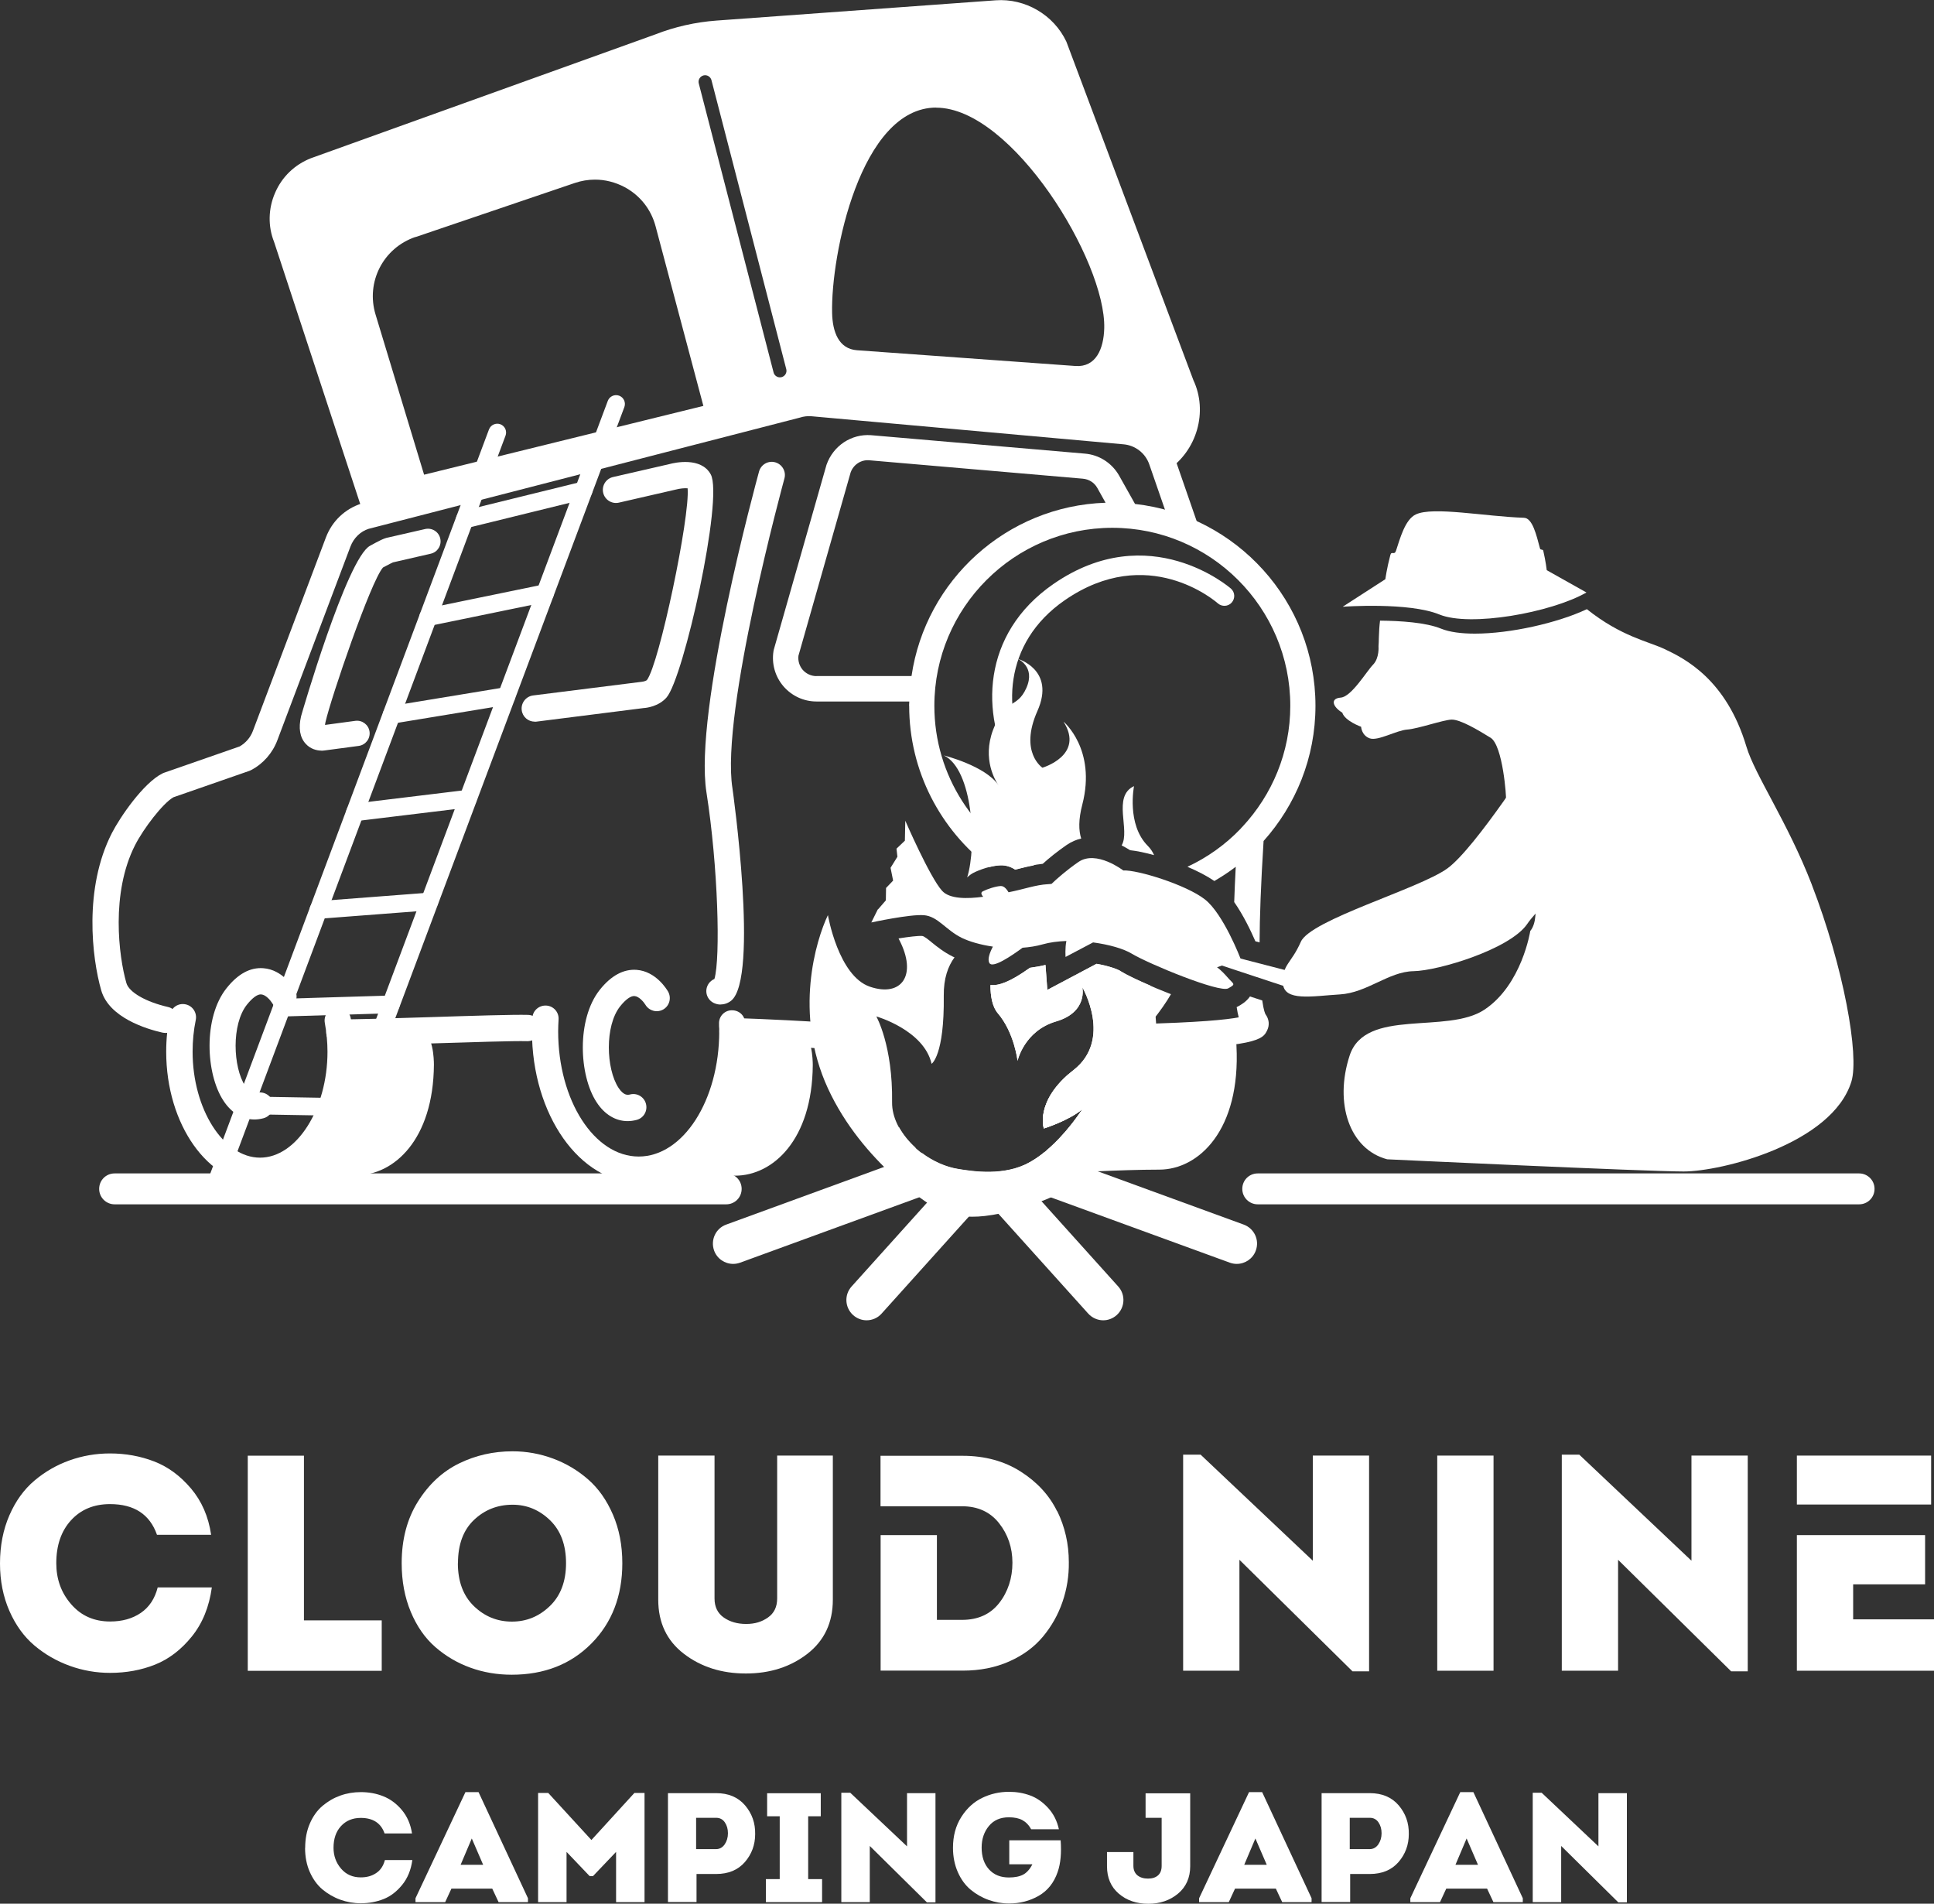
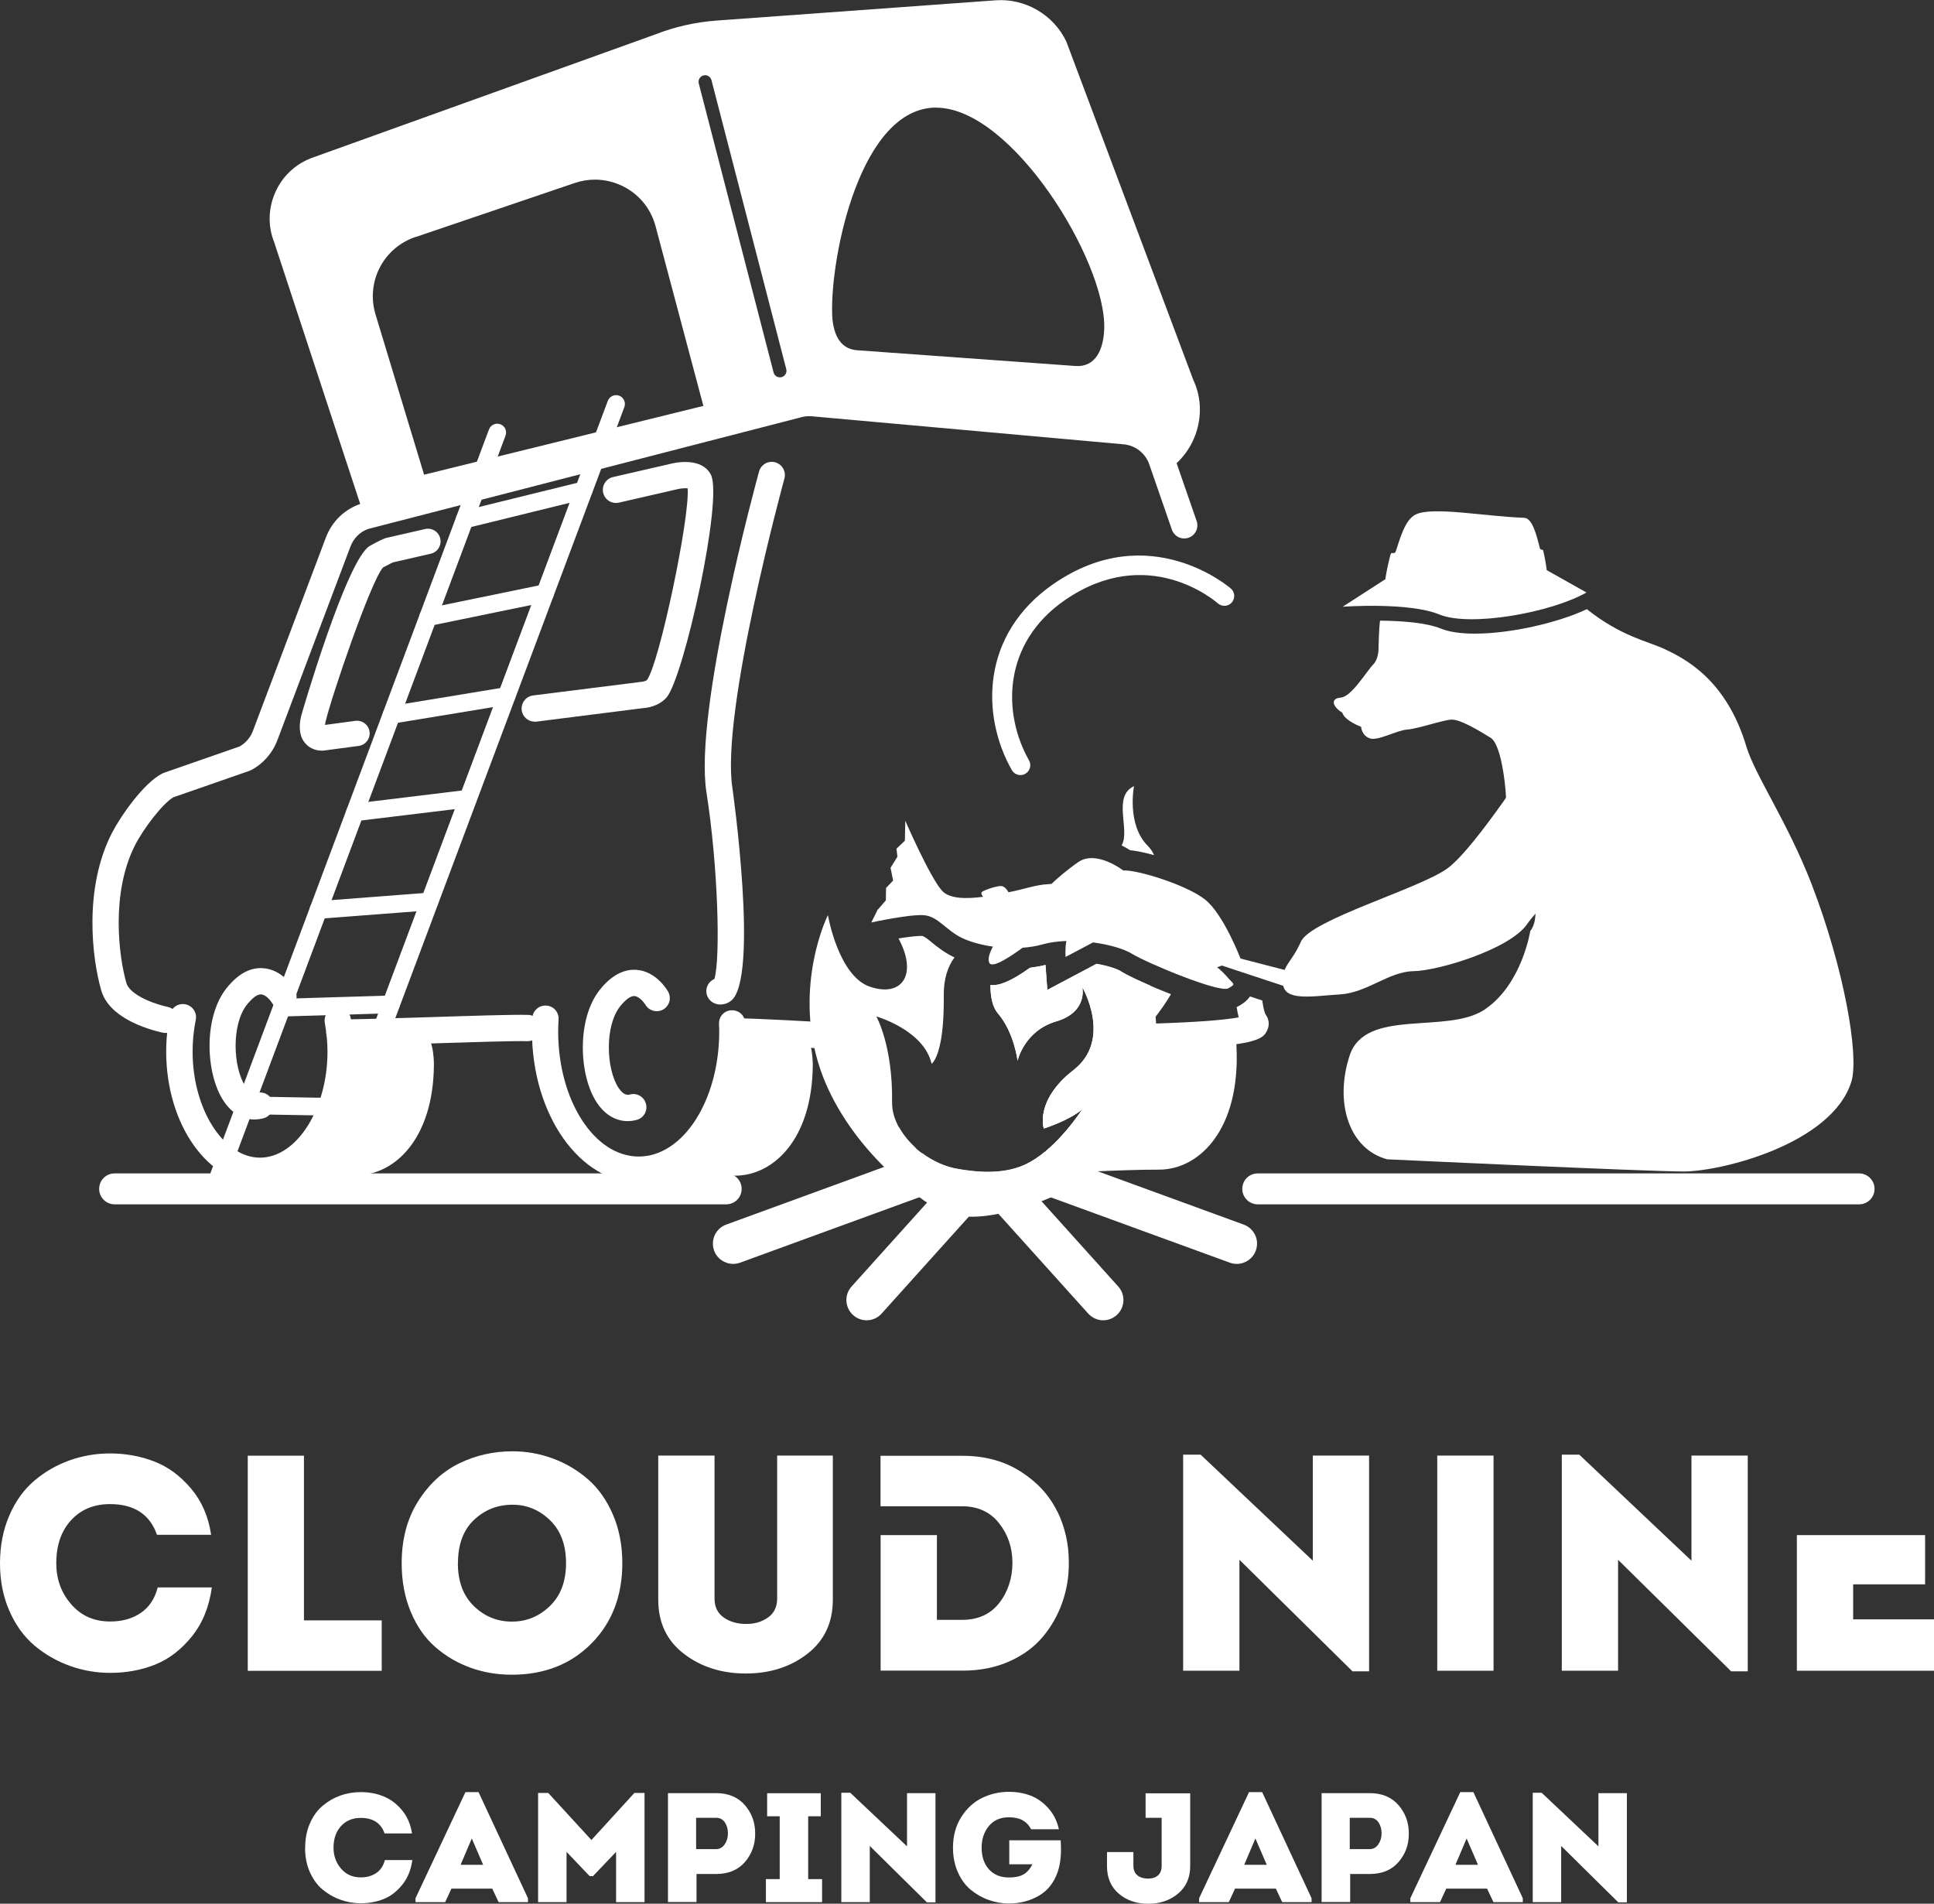
<svg xmlns="http://www.w3.org/2000/svg" id="_レイヤー_2" viewBox="0 0 188.98 186">
  <rect x="0" y="0" width="188.98" height="186" fill="#333333" stroke="none" />
  <defs>
    <style>.cls-1{fill:#fff;stroke-width:0px;}</style>
  </defs>
  <g id="_デザイン">
    <path class="cls-1" d="M109.55,94.91c-.39-.24-1.26-.54-2.4-.74l-4.81,2.55-.18-2.44c-.48.12-.99.21-1.52.28-2,1.42-3.03,1.75-3.86,1.69,0,1.1.19,2.13.72,2.75,1.62,1.89,1.93,4.65,1.93,4.65,0,0,.64-2.93,3.77-3.85,3.13-.92,2.56-3.34,2.56-3.34,0,0,2.97,5.1-.86,8.09-3.83,3-2.9,5.71-2.9,5.71,0,0,2.41-.75,3.76-1.88,0,0-2.24,3.56-5.12,5.18-.07.04-.14.06-.21.09,1.06.63,2.21.98,3.42.98,5.06,0,9.15-6.05,9.15-13.52,0-1.7-.22-3.32-.61-4.82-1.15-.5-2.23-1-2.85-1.38Z" />
    <path class="cls-1" d="M0,152.76c0-1.74.31-3.31.92-4.71.61-1.4,1.43-2.53,2.45-3.39,1.02-.86,2.16-1.52,3.42-1.97,1.26-.45,2.58-.68,3.96-.68,1.52,0,2.96.26,4.31.78s2.55,1.4,3.6,2.64c1.05,1.24,1.71,2.75,1.97,4.53h-5.29c-.7-2-2.23-3-4.59-3-1.58,0-2.85.53-3.81,1.58-.96,1.05-1.44,2.45-1.44,4.19,0,1.56.48,2.9,1.46,4.02.97,1.12,2.24,1.68,3.8,1.68,1.18,0,2.18-.28,3-.84s1.37-1.39,1.65-2.49h5.29c-.26,1.9-.91,3.5-1.95,4.79-1.04,1.29-2.24,2.21-3.59,2.75-1.35.54-2.82.81-4.4.81-1.36,0-2.68-.23-3.95-.69-1.27-.46-2.42-1.12-3.44-1.98-1.02-.86-1.84-1.99-2.45-3.38-.61-1.39-.92-2.94-.92-4.64Z" />
    <path class="cls-1" d="M29.7,142.22v16.1h7.6v4.93h-13.09v-21.02h5.5Z" />
    <path class="cls-1" d="M60.81,152.73c0,3.2-1.01,5.82-3.02,7.85-2.01,2.03-4.61,3.05-7.79,3.05-1.42,0-2.77-.23-4.04-.69s-2.41-1.13-3.42-2.01c-1.01-.88-1.81-2.03-2.4-3.44-.59-1.41-.89-3-.89-4.76,0-2.32.53-4.33,1.59-6.02,1.06-1.69,2.4-2.93,4.01-3.72,1.61-.79,3.36-1.19,5.24-1.19,1.36,0,2.68.24,3.95.71,1.27.47,2.41,1.15,3.42,2.03s1.82,2.03,2.43,3.44c.61,1.41.92,3,.92,4.76ZM44.74,152.73c0,1.78.52,3.18,1.56,4.19s2.28,1.52,3.72,1.52,2.66-.51,3.71-1.52,1.58-2.41,1.58-4.19-.52-3.18-1.56-4.19c-1.04-1.01-2.26-1.52-3.66-1.52-1.48,0-2.74.5-3.78,1.49s-1.56,2.4-1.56,4.22Z" />
    <path class="cls-1" d="M72.88,163.51c-2.36,0-4.38-.64-6.05-1.92-1.67-1.28-2.51-3.04-2.51-5.29v-14.08h5.5v13.96c0,.82.3,1.44.9,1.86.6.42,1.33.63,2.19.63s1.53-.21,2.13-.63c.6-.42.9-1.04.9-1.86v-13.96h5.44v14.08c0,2.24-.83,4-2.49,5.29-1.66,1.28-3.66,1.92-6.01,1.92Z" />
    <path class="cls-1" d="M132.16,163.3l-11.05-10.9v10.84h-5.5v-21.11h1.71l10.96,10.36v-10.27h5.5v21.08h-1.62Z" />
    <path class="cls-1" d="M169.16,163.3l-11.05-10.9v10.84h-5.5v-21.11h1.71l10.96,10.36v-10.27h5.5v21.08h-1.62Z" />
    <path class="cls-1" d="M29.82,180.55c0-.88.15-1.68.46-2.39.31-.71.72-1.28,1.24-1.72.52-.44,1.09-.77,1.73-1s1.31-.34,2.01-.34c.77,0,1.5.13,2.18.4s1.29.71,1.82,1.34c.53.63.86,1.39,1,2.3h-2.68c-.35-1.01-1.13-1.52-2.33-1.52-.8,0-1.44.27-1.93.8-.49.53-.73,1.24-.73,2.12,0,.79.25,1.47.74,2.04.49.57,1.13.85,1.92.85.6,0,1.1-.14,1.52-.43.42-.28.69-.7.84-1.26h2.68c-.13.96-.46,1.77-.99,2.42s-1.13,1.12-1.82,1.39c-.68.27-1.43.41-2.23.41-.69,0-1.36-.12-2-.35-.64-.23-1.22-.57-1.74-1-.52-.44-.93-1.01-1.24-1.71-.31-.7-.46-1.49-.46-2.35Z" />
    <path class="cls-1" d="M48.09,184.53h-3.98l-.61,1.32h-2.9v-.38l4.88-10.37h1.28l4.83,10.37v.38h-2.87l-.62-1.32ZM46.1,179.63l-1.09,2.57h2.2l-1.11-2.57Z" />
    <path class="cls-1" d="M57.78,179.79l4.21-4.61h.99v10.67h-2.78v-4.91l-2.26,2.37h-.32l-2.26-2.37v4.91h-2.78v-10.67h.99l4.23,4.61Z" />
    <path class="cls-1" d="M68.05,185.84h-2.78v-10.64s.79,0,2.35,0c1.56,0,2.34,0,2.35,0,1.21,0,2.15.4,2.83,1.19.68.8,1.01,1.73.99,2.81,0,1.05-.34,1.97-1.01,2.74-.67.77-1.61,1.16-2.8,1.16h-1.92v2.75ZM68.01,180.67h1.96c.34,0,.62-.15.84-.46.21-.31.32-.67.32-1.09s-.1-.76-.3-1.06-.49-.45-.85-.45h-1.96v3.06Z" />
    <path class="cls-1" d="M78.98,183.6h1.35v2.25h-5.49v-2.25h1.35v-6.14h-1.23v-2.25h5.24v2.25h-1.23v6.14Z" />
    <path class="cls-1" d="M90.58,185.88l-5.59-5.52v5.49h-2.78v-10.69h.87l5.55,5.24v-5.2h2.78v10.67h-.82Z" />
    <path class="cls-1" d="M93.12,180.55c0-1.17.27-2.17.82-3.03s1.23-1.47,2.04-1.86c.81-.39,1.68-.59,2.61-.59.74,0,1.43.12,2.08.36s1.23.65,1.75,1.22c.52.57.87,1.26,1.05,2.08h-2.71c-.23-.42-.52-.71-.87-.9-.34-.18-.78-.27-1.31-.27-.83,0-1.48.28-1.95.85-.47.57-.71,1.27-.71,2.11,0,.89.24,1.6.72,2.13.48.53,1.13.79,1.94.79.58,0,1.04-.09,1.4-.28.35-.19.65-.52.9-1.01h-2.26v-2.34h5.02c.09,1.23,0,2.26-.29,3.09-.36,1.05-.98,1.83-1.85,2.33s-1.84.75-2.91.75c-.69,0-1.36-.12-2-.35-.64-.23-1.23-.57-1.75-1-.52-.44-.94-1.01-1.25-1.72-.31-.71-.47-1.5-.47-2.37Z" />
    <path class="cls-1" d="M116.3,175.21v7.13c0,1.12-.4,2.02-1.19,2.68s-1.77.99-2.91.99-2.12-.33-2.88-.99c-.77-.66-1.15-1.55-1.15-2.68v-1.38h2.58v1.34c0,.4.13.71.39.93.26.21.61.32,1.03.32s.74-.1.98-.31c.24-.21.36-.52.36-.93v-4.7h-1.57v-2.39h4.35Z" />
    <path class="cls-1" d="M124.66,184.53h-3.98l-.61,1.32h-2.9v-.38l4.88-10.37h1.28l4.83,10.37v.38h-2.87l-.62-1.32ZM122.67,179.63l-1.09,2.57h2.2l-1.11-2.57Z" />
    <path class="cls-1" d="M131.92,185.84h-2.78v-10.64s.79,0,2.35,0c1.56,0,2.34,0,2.35,0,1.21,0,2.15.4,2.83,1.19.68.8,1.01,1.73.99,2.81,0,1.05-.34,1.97-1.01,2.74-.67.77-1.61,1.16-2.8,1.16h-1.92v2.75ZM131.88,180.67h1.96c.34,0,.62-.15.84-.46.21-.31.32-.67.32-1.09s-.1-.76-.3-1.06-.49-.45-.85-.45h-1.96v3.06Z" />
    <path class="cls-1" d="M145.3,184.53h-3.98l-.61,1.32h-2.9v-.38l4.88-10.37h1.28l4.83,10.37v.38h-2.87l-.62-1.32ZM143.31,179.63l-1.09,2.57h2.2l-1.11-2.57Z" />
    <path class="cls-1" d="M158.14,185.88l-5.59-5.52v5.49h-2.78v-10.69h.87l5.55,5.24v-5.2h2.78v10.67h-.82Z" />
    <path class="cls-1" d="M103.29,147.65c-.75-1.54-1.93-2.83-3.54-3.86-1.61-1.03-3.51-1.55-5.69-1.55h-8.02v4.93h7.96c1.54,0,2.75.55,3.62,1.65.87,1.1,1.31,2.39,1.31,3.87s-.43,2.83-1.29,3.93c-.86,1.1-2.07,1.65-3.63,1.65h-2.46v-8.28h-5.5v13.24h8.02c1.68,0,3.2-.3,4.55-.9s2.45-1.41,3.29-2.42c.84-1.01,1.48-2.14,1.91-3.39s.64-2.55.62-3.89c0-1.78-.38-3.44-1.13-4.98Z" />
-     <rect class="cls-1" x="175.58" y="142.22" width="13.12" height="4.78" />
    <polygon class="cls-1" points="181.08 158.22 181.08 154.8 188.11 154.8 188.11 149.99 175.58 149.99 175.58 163.24 188.98 163.24 188.98 158.22 181.08 158.22" />
    <rect class="cls-1" x="140.44" y="142.22" width="5.5" height="21.02" />
    <path class="cls-1" d="M25.4,115.17s5.55-.34,9.42-.34c3.66,0,7.53-3.47,7.58-10.81,0-.42-.05-3.19-1.33-3.19h-6.71s-.87,14.34-8.94,14.34Z" />
    <path class="cls-1" d="M103.85,114.62s5.55-.34,9.42-.34,7.97-3.87,7.55-12.09c-.03-.54-.06-1.06-.09-1.55,0,0-7.41.9-9.74.77" />
    <path class="cls-1" d="M35.51,50.19c.03.1.09.18.14.27.03,0,.05-.03.08-.03l2.15-.55s.02-.09.01-.14l.7-.04,39.21-10.11c.52-.17,1.08-.23,1.62-.19l30.46,2.74c1.67.13,3.1,1.24,3.65,2.82l.37,1.07c.06-.03.12-.04.18-.07,2.9-1.93,3.97-5.76,2.53-8.82l-12.41-33.07c-1.24-2.63-4.03-4.25-6.91-4.04l-27.27,1.98c-2.06.15-4.09.61-5.98,1.35L30.38,15.46c-1.58.62-2.83,1.82-3.5,3.38-.68,1.56-.7,3.29-.1,4.79l8.73,26.56ZM91.48,10.52c7.41,0,16.59,14.99,16.42,21.55-.05,2.01-.81,3.83-2.81,3.69l-21.35-1.54c-1.8-.13-2.39-1.82-2.43-3.63-.14-5.64,2.77-20.08,10.18-20.08ZM68.74,7.37c.34-.09.69.12.78.46l7.31,28.24c.09.34-.12.69-.46.78-.05.01-.11.02-.16.02-.28,0-.55-.19-.62-.48l-7.31-28.24c-.09-.34.12-.69.46-.78ZM40.61,23.16l15.55-5.28c.65-.22,1.32-.33,1.98-.33.99,0,1.98.25,2.89.73,1.51.81,2.59,2.17,3.03,3.83l4.67,17.55-27.29,6.72-4.74-15.64c-.97-3.19.75-6.52,3.9-7.59Z" />
    <path class="cls-1" d="M16.15,100.92c-.09,0-.19-.01-.29-.03-1.54-.35-5.2-1.45-5.97-4.13-.91-3.17-1.72-9.97,1.04-15.36.8-1.56,3.06-4.87,4.92-5.82l.16-.07,7.41-2.58c.59-.34,1.05-.87,1.29-1.51l7.14-18.92c.6-1.58,1.86-2.78,3.47-3.3l42.14-10.87c.62-.2,1.33-.28,2.05-.22l30.47,2.74c2.16.17,4.03,1.62,4.74,3.68l2.21,6.38c.23.67-.12,1.4-.79,1.63-.67.23-1.4-.12-1.63-.79l-2.21-6.38c-.38-1.1-1.38-1.87-2.54-1.96l-30.47-2.74c-.37-.03-.75.01-1.12.13l-42.15,10.87c-.79.25-1.46.89-1.78,1.74l-7.14,18.92c-.47,1.25-1.38,2.29-2.56,2.91l-.18.08-7.42,2.58c-1.04.6-2.9,3.03-3.74,4.67-2.39,4.69-1.6,10.87-.85,13.48.26.9,1.89,1.84,4.07,2.34.69.16,1.13.85.97,1.54-.14.6-.67,1-1.25,1Z" />
    <path class="cls-1" d="M82.17,102.46s-.02,0-.03,0c-1.61-.04-2.56-.06-2.56-.06-.09,0-4.74-.28-8.04-.36-.71-.02-1.27-.61-1.25-1.32.02-.7.59-1.25,1.28-1.25.01,0,.02,0,.03,0,3.33.08,7.99.36,8.09.37,0,0,0,0,0,0,.02,0,.95.03,2.5.06.71.02,1.27.6,1.25,1.31-.02.7-.59,1.26-1.28,1.26Z" />
    <path class="cls-1" d="M62.42,115.56c-5.76,0-10.44-6.64-10.44-14.81,0-.44.02-.87.04-1.3.04-.71.65-1.24,1.36-1.2.71.04,1.25.65,1.2,1.36-.02.38-.04.76-.04,1.15,0,6.75,3.53,12.24,7.87,12.24s7.87-5.49,7.87-12.24c0-.17,0-.33-.02-.5v-.22c-.04-.71.51-1.31,1.22-1.33.74-.02,1.31.52,1.33,1.23v.21c.02.21.03.41.03.62,0,8.16-4.68,14.81-10.44,14.81Z" />
    <path class="cls-1" d="M33.16,100.87c2.57.06,15.68-.5,18.41-.44" />
    <path class="cls-1" d="M33.64,102.15c-.2,0-.37,0-.51,0-.71-.02-1.27-.61-1.25-1.31s.56-1.26,1.31-1.25c1.23.03,5.11-.09,8.86-.21,3.99-.13,8.12-.26,9.55-.22.71.02,1.27.61,1.25,1.32-.02.71-.61,1.25-1.32,1.25-1.36-.04-5.45.1-9.4.22-3.53.11-6.89.22-8.5.22Z" />
    <path class="cls-1" d="M25.4,115.68c-5.05,0-9.16-5.8-9.16-12.92,0-1.22.12-2.45.37-3.63.14-.7.82-1.15,1.52-1,.69.14,1.14.82,1,1.52-.21,1.01-.31,2.06-.31,3.11,0,5.61,3.02,10.35,6.59,10.35s6.59-4.74,6.59-10.35c0-.92-.09-1.87-.26-2.81-.13-.7.33-1.37,1.03-1.5.7-.13,1.37.33,1.5,1.03.2,1.1.3,2.2.3,3.28,0,7.12-4.11,12.92-9.16,12.92Z" />
    <path class="cls-1" d="M70.43,98.15c-.19,0-.39-.03-.58-.11-.66-.25-1-.99-.75-1.65.13-.35.39-.6.71-.74.6-2.03.36-10.99-.78-18.24-1.25-7.95,4.88-30.39,5.14-31.34.19-.68.89-1.09,1.58-.9.68.19,1.09.9.9,1.58-.06.23-6.25,22.85-5.08,30.26.03.18,2.61,18.54-.12,20.76-.3.24-.66.37-1.03.37Z" />
    <path class="cls-1" d="M52.25,70.51c-.64,0-1.19-.47-1.27-1.12-.09-.7.41-1.35,1.11-1.44l10.58-1.33c.24-.02.48-.11.54-.17,1.2-1.54,4.23-15.98,3.98-18.74-.28-.03-.77.02-1.14.12l-5.57,1.28c-.69.16-1.38-.27-1.54-.96-.16-.69.27-1.38.96-1.54l5.53-1.27c.47-.13,3.08-.72,4.02,1.01,1.26,2.31-2.64,19.88-4.32,21.8-.78.89-1.99,1.02-2.22,1.03l-10.51,1.33c-.05,0-.11.01-.16.01Z" />
    <path class="cls-1" d="M31.42,73.34c-.49,0-1.1-.17-1.55-.67-.57-.62-.72-1.53-.45-2.69.03-.15,4.47-15.41,6.73-16.65.84-.46,1.37-.75,1.81-.82l3.58-.82c.67-.15,1.33.26,1.48.93.15.66-.26,1.33-.93,1.48l-3.7.85c-.11.05-.37.18-.97.5-1.2,1.37-5.06,12.68-5.61,15.08-.03.12-.04.22-.05.3l2.96-.4c.67-.09,1.3.38,1.39,1.06.09.67-.38,1.3-1.06,1.39l-3.38.45c-.08.01-.16.02-.25.02Z" />
    <path class="cls-1" d="M61.33,109.54c-1.17,0-2.25-.64-3.03-1.84-1.73-2.63-1.97-8.11.3-10.98,1.11-1.4,2.33-2.05,3.6-1.96,1.9.14,2.96,1.92,3.08,2.12.35.62.14,1.4-.47,1.75-.61.35-1.39.14-1.75-.47-.16-.26-.62-.81-1.06-.84-.37-.03-.87.34-1.4,1-1.52,1.91-1.38,6.11-.16,7.97.53.8.94.69,1.11.65.68-.19,1.39.22,1.57.91.18.69-.22,1.39-.91,1.57-.3.08-.6.12-.89.12Z" />
    <path class="cls-1" d="M24.86,109.38c-1.17,0-2.25-.64-3.03-1.84-1.73-2.63-1.98-8.11.3-10.98,1.11-1.4,2.31-2.06,3.6-1.96,1.9.14,2.96,1.92,3.08,2.12.35.62.14,1.4-.47,1.75-.61.35-1.39.14-1.75-.47-.16-.26-.62-.81-1.06-.84-.37-.04-.87.34-1.4,1-1.52,1.91-1.38,6.11-.16,7.97.52.8.94.69,1.11.65.68-.18,1.39.22,1.57.91.18.69-.22,1.39-.91,1.57-.3.08-.6.12-.89.12Z" />
    <path class="cls-1" d="M99.71,75.73c-.34,0-.66-.18-.84-.49-3.02-5.32-3.04-13.28,4.08-18.19,9.37-6.46,17.25.39,17.33.46.4.35.43.96.08,1.36-.35.4-.96.43-1.36.08-.29-.25-6.86-5.89-14.95-.31-6.11,4.22-6.1,11.07-3.5,15.65.26.46.1,1.05-.36,1.31-.15.09-.31.13-.47.13Z" />
    <path class="cls-1" d="M21.2,116.25c-.1,0-.2-.02-.3-.06-.45-.17-.67-.66-.51-1.11l27.39-73.12c.17-.45.67-.67,1.11-.51.45.17.67.66.51,1.11l-27.39,73.12c-.13.35-.46.56-.81.56Z" />
    <path class="cls-1" d="M31.9,115.83c-.1,0-.2-.02-.3-.06-.45-.17-.67-.66-.51-1.11l28.3-75.49c.17-.45.66-.67,1.11-.51.45.17.67.66.51,1.11l-28.3,75.49c-.13.35-.46.56-.81.56Z" />
    <path class="cls-1" d="M45.41,51.63c-.39,0-.74-.26-.84-.66-.11-.46.17-.93.63-1.04l11.63-2.86c.47-.11.93.17,1.04.63.11.46-.17.93-.63,1.04l-11.63,2.86c-.07.02-.14.02-.21.02Z" />
    <path class="cls-1" d="M41.83,61.17c-.4,0-.76-.28-.84-.69-.1-.47.2-.92.67-1.02l11.43-2.35c.47-.1.92.2,1.02.67.1.47-.2.92-.67,1.02l-11.43,2.35c-.06.01-.12.02-.18.02Z" />
    <path class="cls-1" d="M38.26,70.71c-.42,0-.78-.3-.85-.72-.08-.47.24-.91.71-.99l11.24-1.85c.47-.08.91.24.99.71.08.47-.24.91-.71.99l-11.24,1.85s-.09.01-.14.01Z" />
    <path class="cls-1" d="M34.69,80.24c-.43,0-.8-.32-.86-.76-.06-.47.28-.9.75-.96l11.04-1.34c.47-.06.9.28.96.75.06.47-.28.9-.75.96l-11.04,1.34s-.07,0-.1,0Z" />
    <path class="cls-1" d="M31.11,89.78c-.45,0-.82-.34-.86-.8-.04-.48.32-.89.79-.93l10.85-.83c.48-.03.89.32.93.79.04.48-.32.89-.79.93l-10.85.83s-.04,0-.07,0Z" />
    <path class="cls-1" d="M27.54,99.32c-.46,0-.85-.37-.86-.84-.01-.48.36-.87.84-.89l10.65-.32c.5,0,.87.36.89.84.01.48-.36.87-.84.89l-10.65.32s-.02,0-.03,0Z" />
    <path class="cls-1" d="M34.43,109.04s-.01,0-.02,0l-10.46-.18c-.48,0-.86-.4-.85-.88,0-.48.43-.9.88-.85l10.46.18c.48,0,.86.4.85.88,0,.47-.39.85-.86.85Z" />
    <path class="cls-1" d="M181.66,117.67h-58.76c-.83,0-1.51-.67-1.51-1.51s.67-1.51,1.51-1.51h58.76c.83,0,1.51.67,1.51,1.51s-.67,1.51-1.51,1.51Z" />
    <path class="cls-1" d="M70.96,117.67H11.2c-.83,0-1.51-.67-1.51-1.51s.67-1.51,1.51-1.51h59.76c.83,0,1.51.67,1.51,1.51s-.67,1.51-1.51,1.51Z" />
    <path class="cls-1" d="M104.51,104.99s-.05-.04-.08-.06c-3.27,2.84-2.43,5.32-2.43,5.32,0,0,2.41-.75,3.76-1.88,0,0-1.48,2.35-3.58,4.1l7.16-2.61c1.03-.37,1.55-1.51,1.18-2.54-.37-1.03-1.51-1.55-2.54-1.18l-2.99,1.09c.32-.75.15-1.66-.49-2.24Z" />
    <path class="cls-1" d="M121.53,119.65l-19.45-7.1c-.45.37-.93.71-1.44.99-2.49,1.4-5.56.9-6.96.68-1.27-.2-2.52-.77-3.58-1.56l-19.14,6.99c-1.03.37-1.55,1.51-1.18,2.54.29.8,1.05,1.3,1.86,1.3.23,0,.45-.04.68-.12l19.34-7.06-8.45,9.39c-.73.81-.66,2.06.15,2.79.38.34.85.51,1.32.51.54,0,1.08-.22,1.47-.66l10.09-11.21,10.09,11.21c.39.43.93.66,1.47.66.47,0,.94-.17,1.32-.51.81-.73.88-1.98.15-2.79l-8.45-9.39,19.35,7.06c.22.08.45.12.68.12.81,0,1.57-.5,1.86-1.3.38-1.03-.15-2.16-1.18-2.54Z" />
    <path class="cls-1" d="M89.13,112.04l.37.13c-.68-.61-1.25-1.31-1.66-2.05-.03.83.47,1.62,1.29,1.92Z" />
    <path class="cls-1" d="M85.79,88.86l.77-.89.02-1.21.69-.72-.25-1.25.67-1.08-.09-.79.82-.78.04-1.95s2.39,5.51,3.59,6.84c.73.82,2.45.8,4.02.59-.14-.16-.29-.4-.04-.53.4-.21,1.29-.51,1.78-.52.34,0,.6.38.74.61,1.49-.29,2.65-.73,3.86-.79.09,0,.21-.02.34-.03.51-.49,1.47-1.34,2.63-2.14,1.75-1.2,4.38.83,4.38.83,1.36-.08,6.16,1.4,7.98,2.83,1.82,1.43,3.49,5.81,3.49,5.81l-2.31.82s.35.21.99.94c.63.74.92.67.1,1.12-.83.46-7.74-2.38-9.42-3.39-.81-.49-2.22-.89-3.78-1.1l-2.69,1.42s-.06-.87.08-1.56c-.82.03-1.62.13-2.32.33-.63.18-1.3.28-1.96.33-1.06.78-2.9,2.03-3.23,1.51-.23-.36.02-1.03.33-1.62-1.23-.18-2.31-.5-3.03-.85-1.59-.78-2.34-2.11-3.71-2.22-1.37-.11-5.14.71-5.14.71l.64-1.29Z" />
    <path class="cls-1" d="M141.39,60.04c2.41.98,8.65-.05,12.4-1.59-.3-.27-.59-.56-.9-.86-4.41-4.44-10.68-3.76-11.63-3.7l-3.96,2.94s-1.46,1.24-2.05,2.32c2.05.04,4.52.24,6.14.89Z" />
    <path class="cls-1" d="M177.04,86.43c-2.37-6.12-5.55-10.68-6.39-13.48-1.96-6.57-6.02-8.6-7.99-9.53-1.64-.77-4.25-1.23-7.6-3.9-2.9,1.36-7.5,2.39-10.95,2.39-1.31,0-2.46-.15-3.28-.48-1.51-.62-3.99-.77-5.98-.79-.14,1.08-.11,2.27-.15,2.5,0,0,.1,1.15-.53,1.8-.63.64-2.11,3.14-3.16,3.22s-.8.89.15,1.47c.25.81,1.84,1.38,1.84,1.38,0,0,.04.84.84,1.13.8.29,2.63-.79,3.68-.86,1.05-.08,3.46-.93,4.3-.97.85-.04,2.63,1.03,3.83,1.77,1.2.75,1.56,5.8,1.51,6.13-.05.33.46,2.13.74,3.68.09.49,1.39,2.07,1.5,3.47,0,0,1.37,4.1.13,5.6,0,0-.81,5.25-4.48,7.69-3.67,2.44-11.63-.21-13.17,4.48-1.53,4.69,0,9.17,3.67,10.14,0,0,25.3,1.19,28.97,1.19s14.51-2.69,16.39-8.79c.78-2.55-.75-11.15-3.87-19.23Z" />
    <path class="cls-1" d="M131.24,59.28s6.41-.47,9.41.76c3,1.23,10.86-.16,14.37-2.15l-3.88-2.18s-.1-.87-.34-1.9c-.04-.17-.27-.04-.32-.22-.35-1.31-.73-2.98-1.57-3-3.83-.13-8.87-1.12-10.56-.33-1.07.5-1.56,2.42-1.94,3.55-.16.48-.43-.01-.55.41-.36,1.36-.49,2.37-.49,2.37l-4.15,2.68Z" />
    <path class="cls-1" d="M150.28,73.31s-6.09,9.54-8.85,11.54c-2.76,2-13.37,5.01-14.32,7.17s-1.83,2.21-1.75,4.04,2.9,1.26,5.57,1.1,4.76-2.23,7.19-2.27,9.43-2.15,11.11-4.61,7.44-6.87,7.44-6.87" />
    <polyline class="cls-1" points="126.45 95.01 118.07 92.84 113.79 89.31 109.46 87.93 108.69 89.29 113.91 90.72 118.94 94.19 126.99 96.85" />
    <path class="cls-1" d="M62.42,115.21s5.55-.34,9.42-.34c3.66,0,7.53-3.47,7.58-10.81,0-.42-.05-3.19-1.33-3.19h-6.71s-.37,14.34-8.94,14.34Z" />
-     <path class="cls-1" d="M88.84,68.95c0,6.43,3.08,12.14,7.84,15.77.38-.1.76-.16,1.1-.17.52-.01.99.14,1.42.42.14-.04.28-.07.41-.1.46-.12.94-.23,1.43-.32-5.76-2.84-9.74-8.75-9.74-15.59,0-9.59,7.8-17.39,17.39-17.39s17.39,7.8,17.39,17.39c0,4.56-1.78,8.7-4.66,11.8-.08.07-.14.15-.21.23-1.47,1.53-3.23,2.79-5.18,3.7,1.01.43,1.93.91,2.63,1.39.73-.43,1.43-.88,2.09-1.39-.07,1.25-.11,2.39-.15,3.45.91,1.3,1.63,2.82,2.07,3.83l.41.11c.01-2.41.12-5.62.39-9.91,3.14-3.51,5.07-8.13,5.07-13.21,0-10.2-7.73-18.61-17.63-19.72l-1.55-2.76c-.7-1.24-1.96-2.05-3.37-2.16l-20.88-1.8c-1.91-.14-3.69,1.02-4.35,2.9l-5.15,18.06s-.02.1-.03.15c-.19,1.23.16,2.47.97,3.42.81.94,1.98,1.49,3.23,1.49h9.07c0,.14-.02.28-.02.43ZM79.78,66.06c-.52,0-1.01-.23-1.35-.62-.32-.38-.47-.88-.41-1.37l5.1-17.91c.27-.76,1.01-1.25,1.8-1.19l20.88,1.8c.6.05,1.13.38,1.42.9l.81,1.45c-9.67.32-17.59,7.57-18.96,16.93h-9.29Z" />
    <path class="cls-1" d="M123.34,97.75l-1.2-.39c-.35.51-.85.8-1.18.98-.04.02-.08.04-.12.06.06.4.13.73.2,1-1.14.22-3.83.51-10.09.66-.71.02-1.27.6-1.25,1.31.02.7.59,1.25,1.28,1.25,0,0,.02,0,.03,0,12-.28,12.39-1.09,12.81-1.95.25-.51.19-1.09-.15-1.55-.04-.06-.19-.36-.33-1.37Z" />
    <path class="cls-1" d="M109.6,82.6c.32.16.6.33.83.47.65.07,1.47.24,2.34.48-.14-.32-.34-.63-.61-.9-2.1-2.1-1.35-5.84-1.35-5.84-2.15,1-.34,4.32-1.21,5.79Z" />
-     <path class="cls-1" d="M92.23,73.81c2.84,1.36,3.24,8.83,2.28,11.91,0,0,0,0,.01,0,.17-.17.36-.31.58-.43.57-.3,1.78-.73,2.67-.75.52-.01.99.14,1.42.42.14-.04.28-.07.41-.1.73-.19,1.49-.38,2.29-.46.61-.55,1.42-1.21,2.35-1.85.46-.31.93-.51,1.41-.62-.25-.77-.28-1.84.11-3.33,1.39-5.4-1.84-8.09-1.84-8.09,2.09,3.29-2.06,4.5-2.06,4.5,0,0-2.29-1.5-.49-5.54,1.8-4.05-1.93-5.1-1.93-5.1,0,0,1.78.75.85,2.85-.94,2.1-2.06.9-3.26,4.11-1.07,2.87.25,4.98.54,5.4-1.26-1.9-5.34-2.92-5.34-2.92Z" />
    <path class="cls-1" d="M109.55,94.91c-.39-.24-1.26-.54-2.4-.74l-4.81,2.55-.18-2.44c-.48.12-.99.21-1.52.28-2,1.42-3.03,1.75-3.86,1.69,0,1.1.19,2.13.72,2.75,1.62,1.89,1.93,4.65,1.93,4.65,0,0,.64-2.93,3.77-3.85,3.13-.92,2.56-3.34,2.56-3.34,0,0,2.97,5.1-.86,8.09-3.83,3-2.9,5.71-2.9,5.71,0,0,2.41-.75,3.76-1.88,0,0-2.24,3.56-5.12,5.18-2.49,1.4-5.56.9-6.96.68-3.36-.52-6.55-3.62-6.51-6.54.08-5.54-1.54-8.39-1.54-8.39,0,0,4.65,1.33,5.4,4.63,0,0,1.26-.79,1.19-6.65-.02-1.7.42-2.89,1.05-3.75-.06-.03-.12-.05-.18-.08-.86-.43-1.51-.95-2.03-1.37-.36-.3-.77-.63-.95-.64-.38-.03-1.29.08-2.31.24.02.04.04.08.06.12,1.8,3.45.26,5.65-2.85,4.6-3.1-1.05-4.11-7-4.11-7-1.15,2.4-3.38,9.59,0,16.93,3.38,7.34,10.11,11.44,10.11,11.44,0,0,1.66,1.43,5.21,1.03,4.13-.47,10.35-2.96,12.32-6.02,3.66-5.69,1.12-9.42,4.05-13.04.77-.95,1.37-1.82,1.83-2.61-1.77-.69-3.9-1.62-4.89-2.22Z" />
  </g>
</svg>